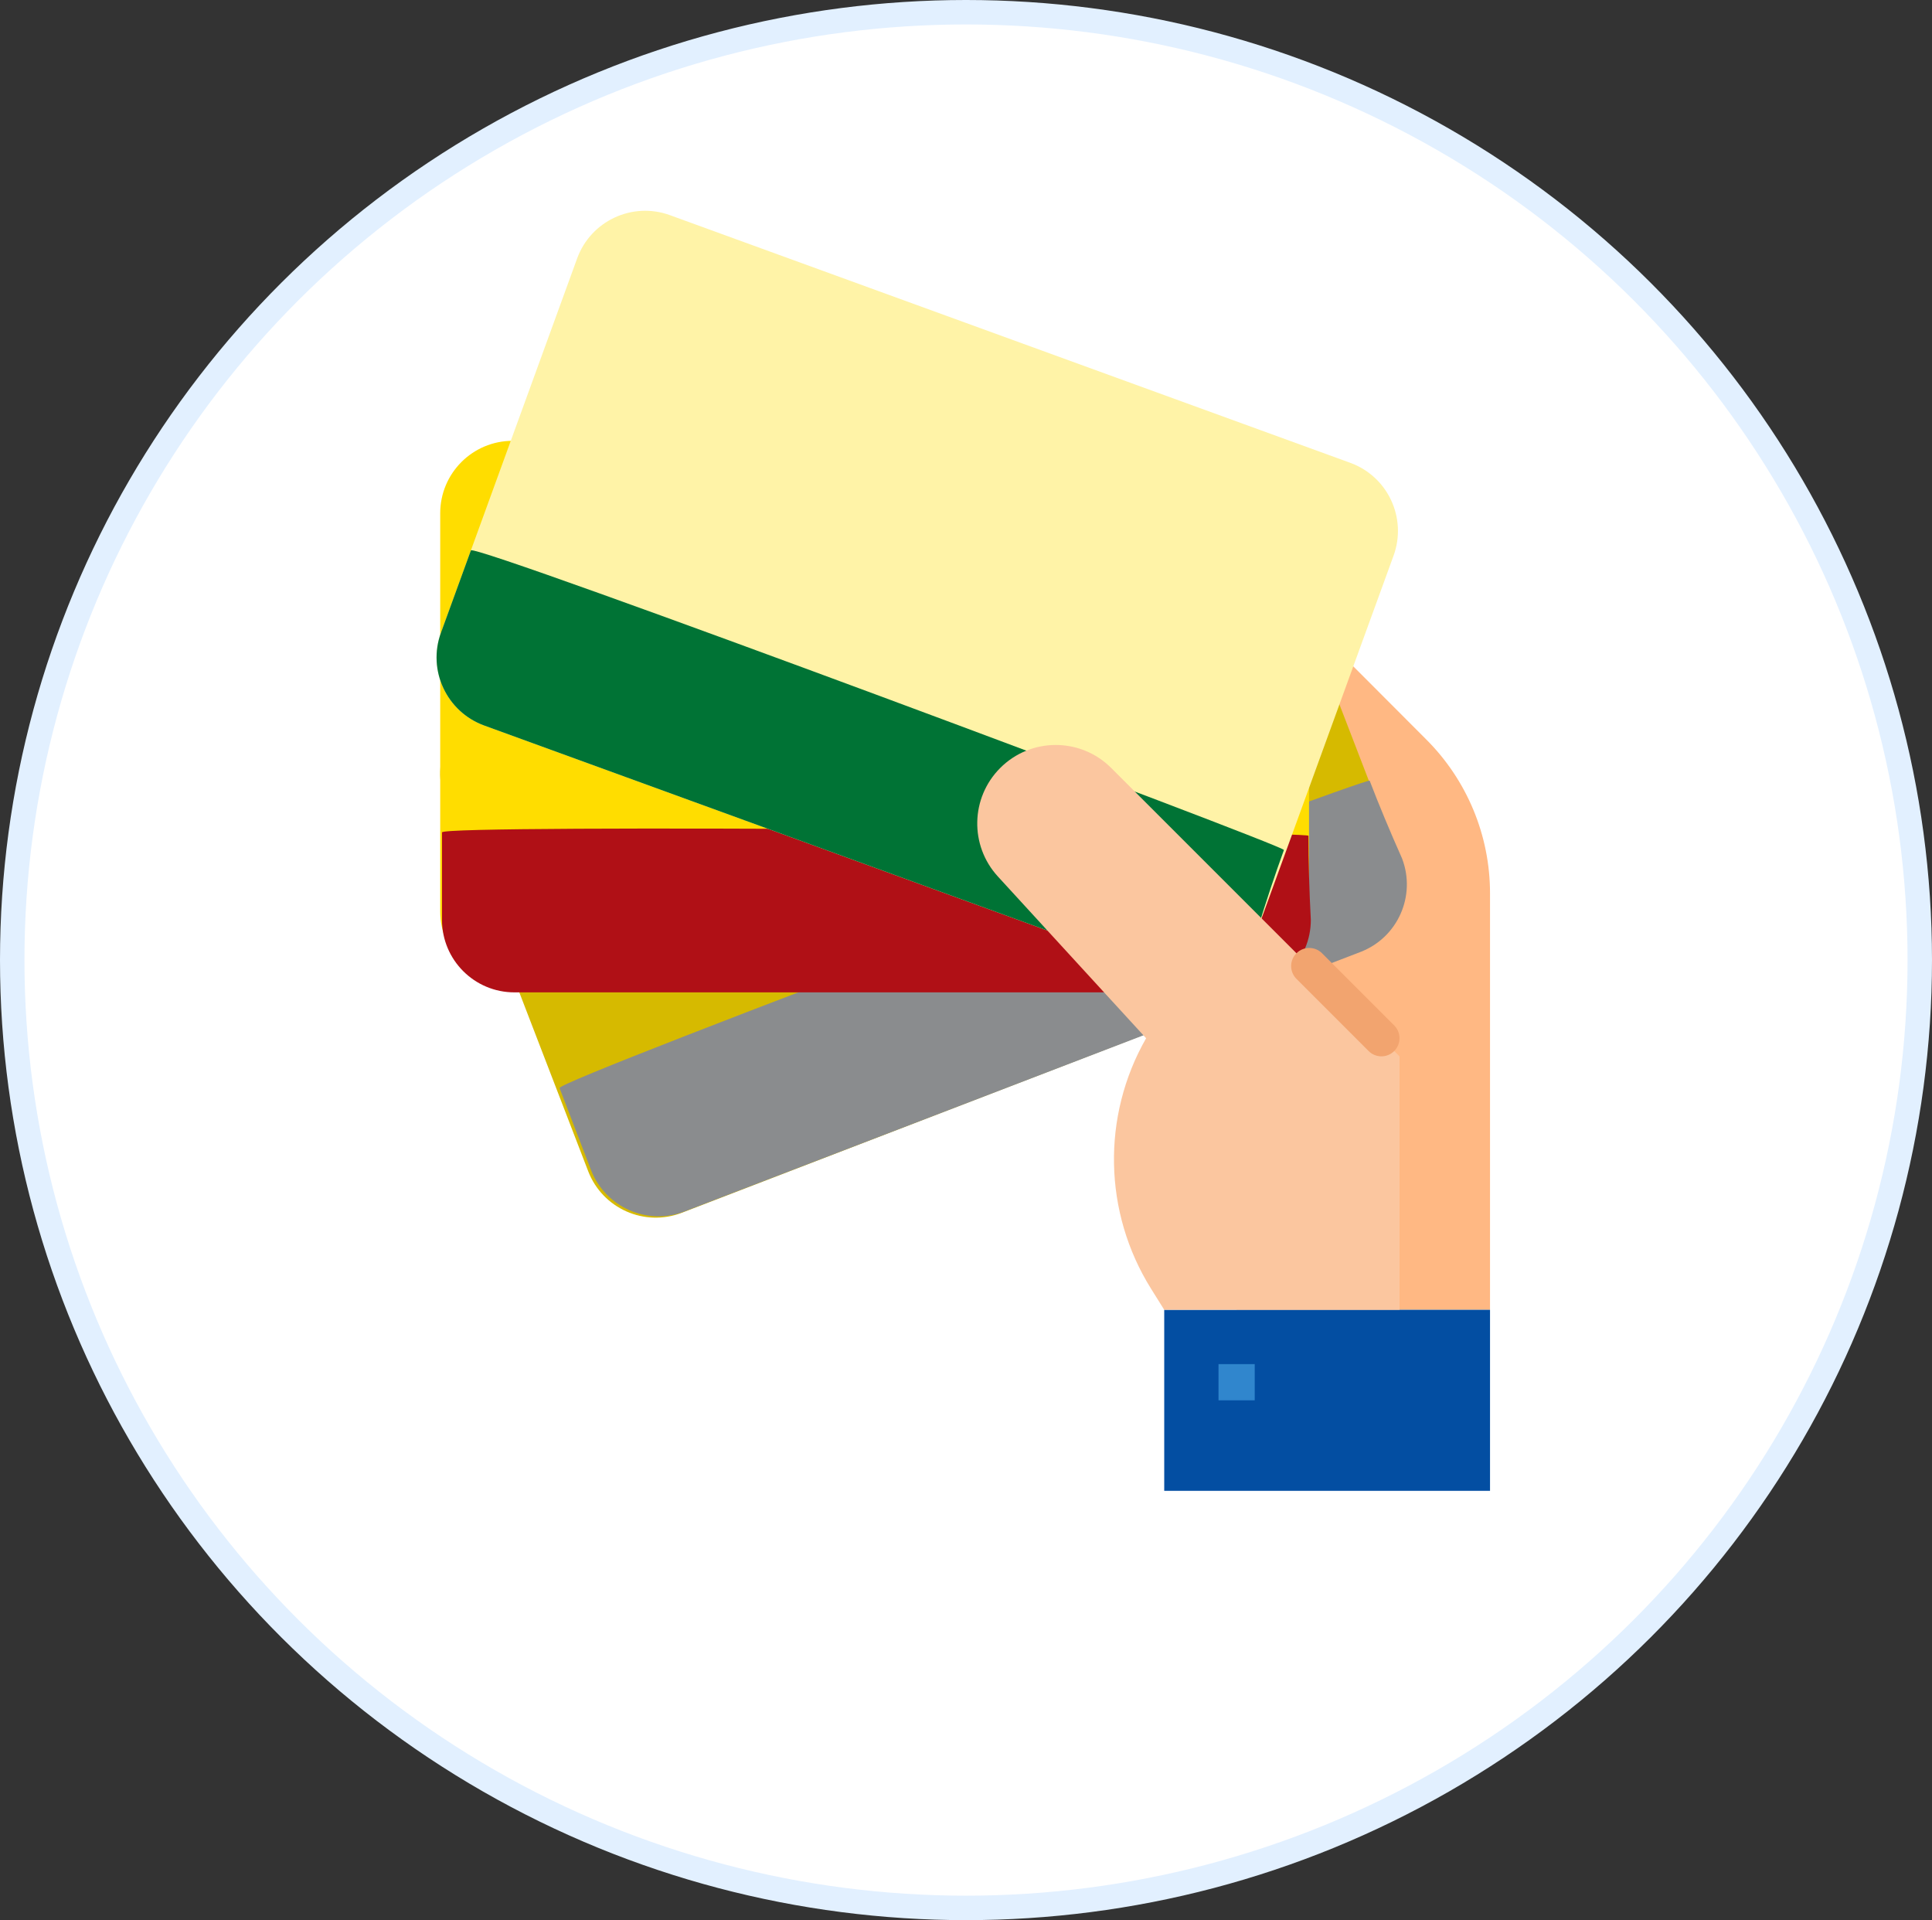
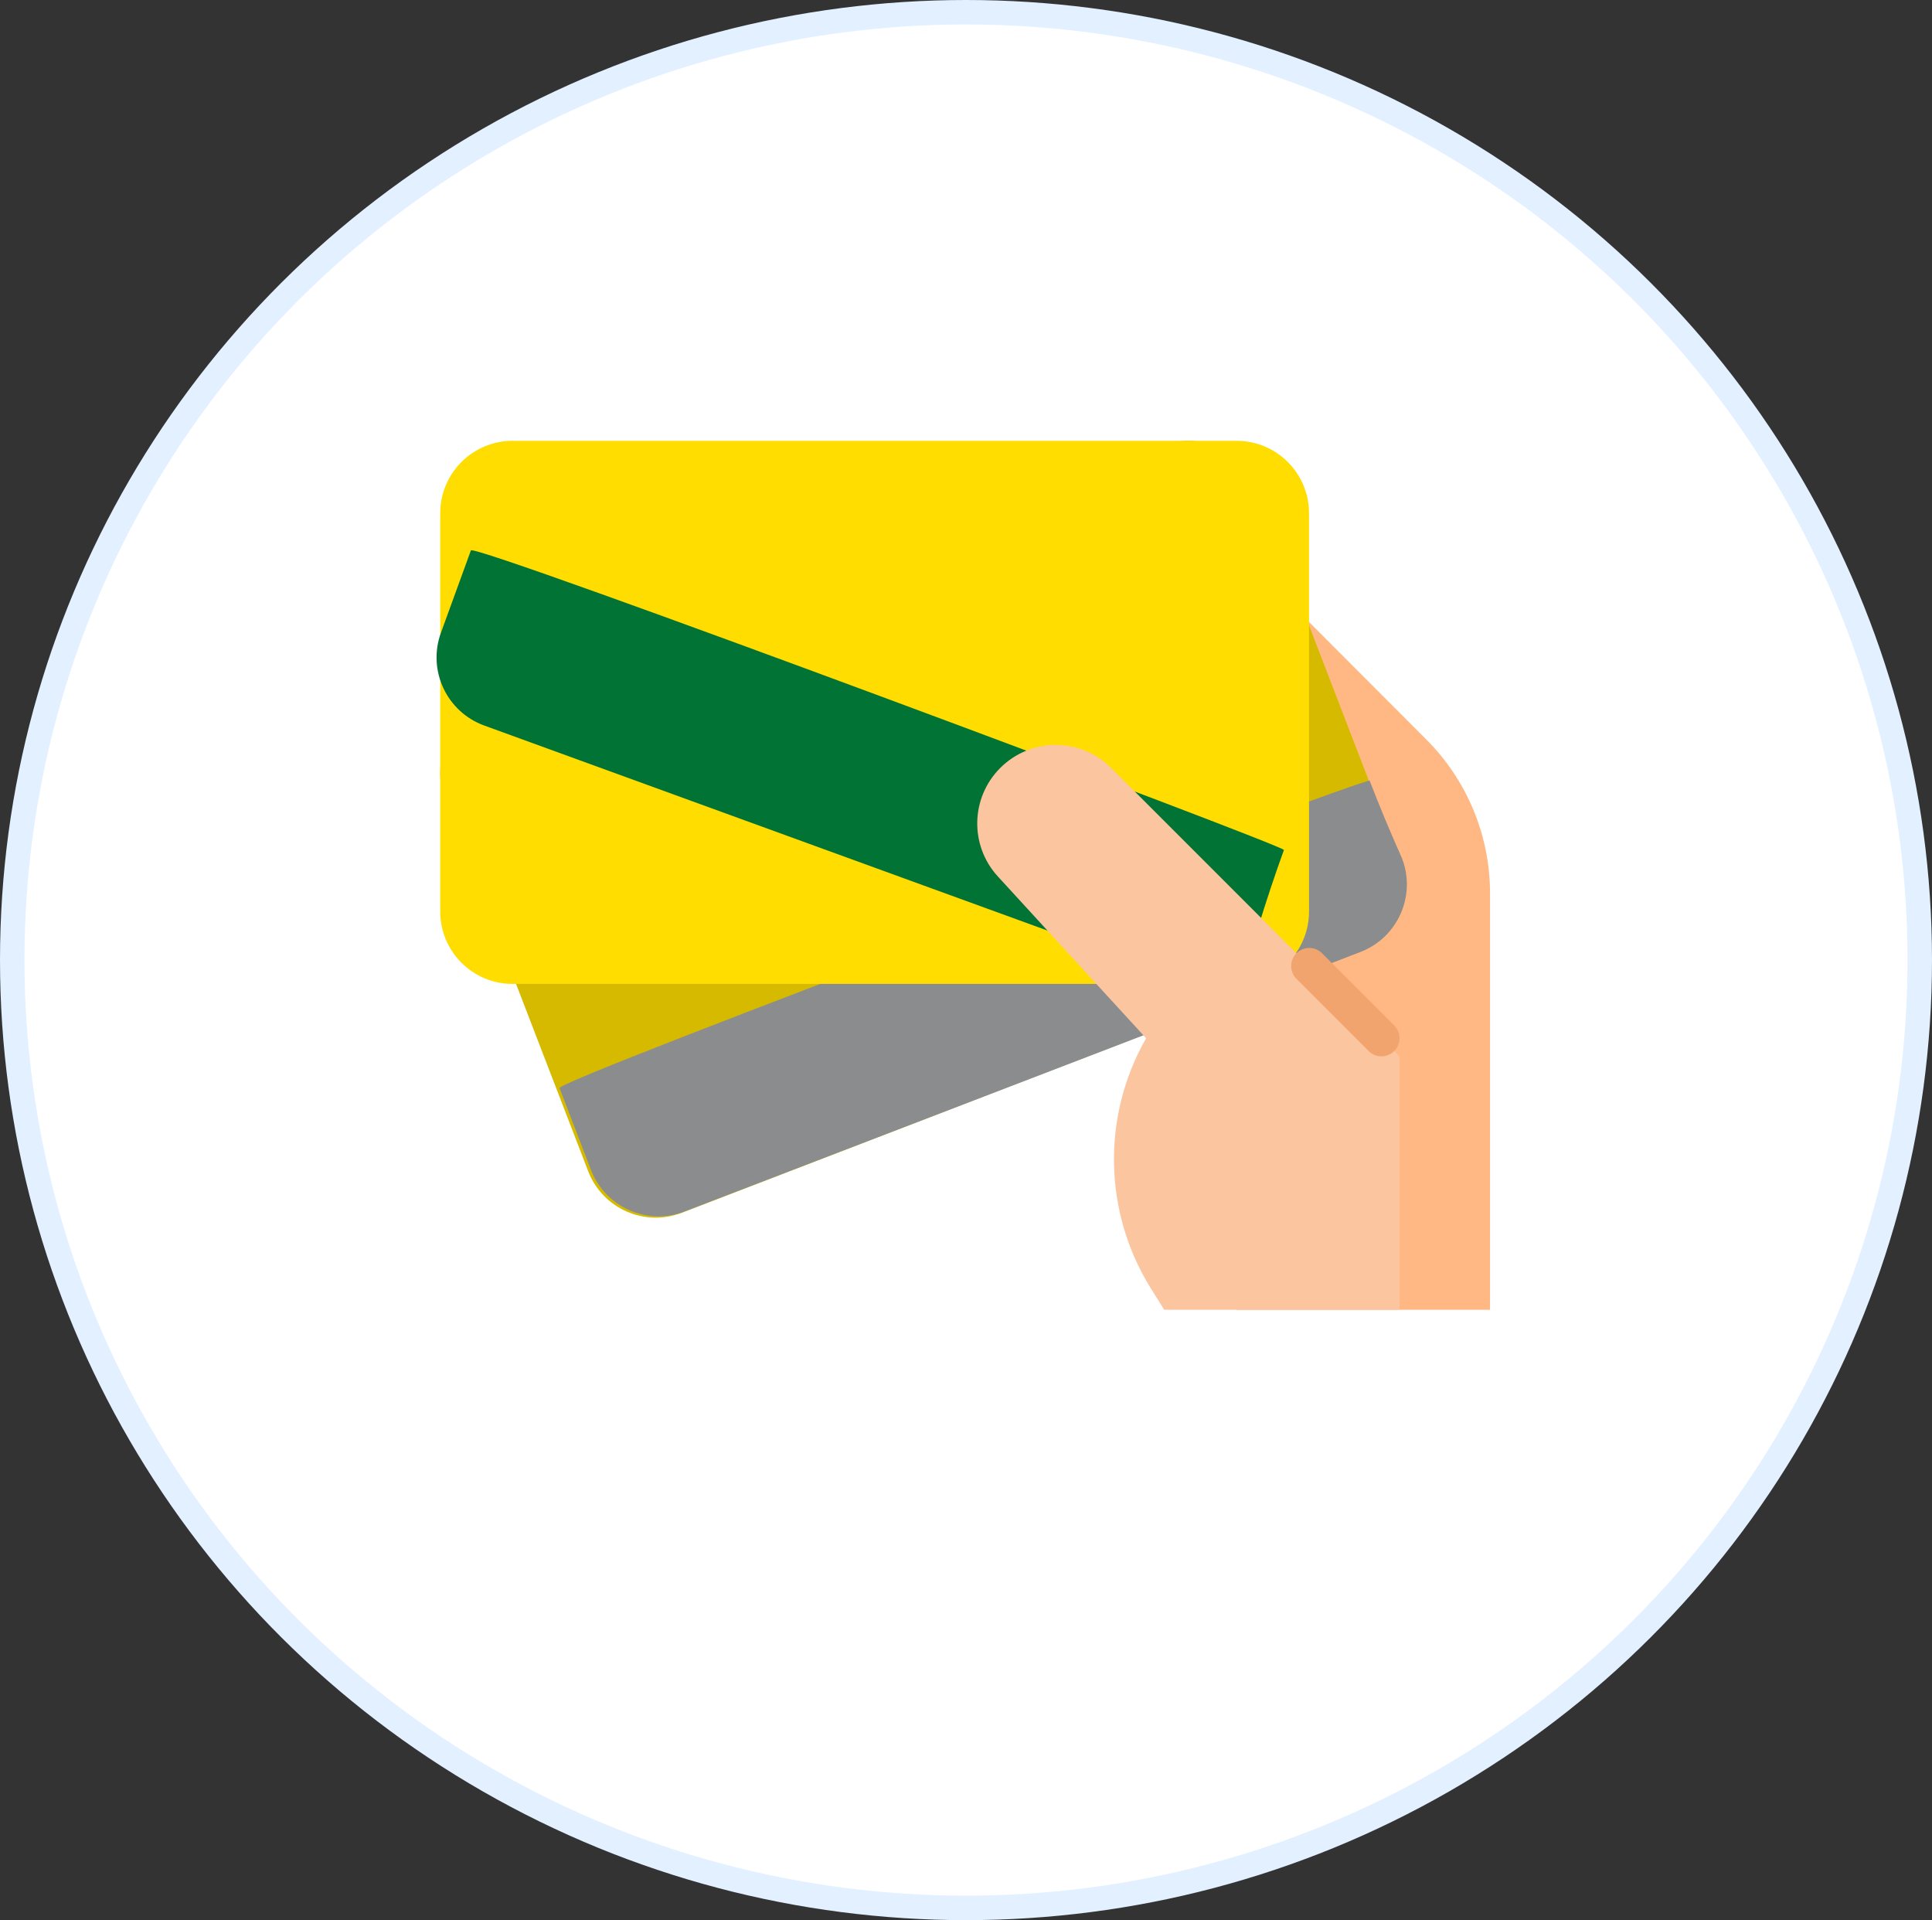
<svg xmlns="http://www.w3.org/2000/svg" width="158px" height="157px" viewBox="0 0 158 157" version="1.1">
  <rect x="0" y="0" width="158" height="157" fill="#333333" stroke="none" />
  <title>ic_membershiptiers</title>
  <desc>Created with Sketch.</desc>
  <g id="Page-1" stroke="none" stroke-width="1" fill="none" fill-rule="evenodd">
    <g id="Mai---SkySmile_PHASE_1" transform="translate(-295, -1416)">
      <g id="ic_membershiptiers" transform="translate(295, 1416)">
        <ellipse id="Oval" stroke="#E2F0FF" stroke-width="2" fill="#FFFFFF" cx="79" cy="78.5" rx="78" ry="77.5" />
        <g id="debit-card" transform="translate(34, 15)" fill-rule="nonzero">
          <path d="M82.617,45.44 L67.132,29.925 L67.132,92.096 L87.855,92.096 L87.855,58.036 C87.855,53.307 85.969,48.773 82.617,45.44 Z" id="Path" fill="#FFB883" />
          <path d="M14.103,80.767 L2.397,50.378 C1.222,47.327 2.742,43.9 5.794,42.725 L61.048,21.442 C64.099,20.267 67.525,21.787 68.7,24.839 L80.407,55.229 C81.581,58.279 80.062,61.706 77.009,62.882 L21.757,84.165 C18.705,85.34 15.28,83.818 14.103,80.767 Z" id="Path" fill="#D6BA00" />
          <path d="M11.689,67.973 C11.689,64.79 11.689,62.403 11.689,60.811 C11.689,60.127 82.547,60.729 82.547,61.089 C82.547,63.217 82.612,65.511 82.741,67.973 C82.741,71.242 80.09,73.894 76.82,73.894 L17.61,73.894 C14.34,73.894 11.689,71.242 11.689,67.973 Z" id="Path" fill="#8A8C8E" transform="translate(47.215, 67.196) rotate(-21) translate(-47.215, -67.196) " />
          <path d="M2.001,59.53 L2.001,26.965 C2.001,23.695 4.652,21.044 7.922,21.044 L67.132,21.044 C70.402,21.044 73.053,23.695 73.053,26.965 L73.053,59.53 C73.053,62.8 70.402,65.451 67.132,65.451 L7.922,65.451 C4.652,65.451 2.001,62.8 2.001,59.53 Z" id="Path" fill="#FFDD00" />
-           <path d="M2.148,60.22 C2.148,57.037 2.148,54.65 2.148,53.059 C2.148,52.374 73.006,52.977 73.006,53.337 C73.006,55.465 73.071,57.759 73.2,60.22 C73.2,63.49 70.549,66.141 67.279,66.141 L8.069,66.141 C4.799,66.141 2.148,63.49 2.148,60.22 Z" id="Path" fill="#B01016" />
-           <polygon id="Path" fill="#034EA2" points="61.211 92.096 87.855 92.096 87.855 106.898 61.211 106.898" />
-           <path d="M5.487,49.866 L5.487,17.3 C5.487,14.03 8.139,11.379 11.408,11.379 L70.618,11.379 C73.888,11.379 76.54,14.03 76.54,17.3 L76.54,49.866 C76.54,53.136 73.888,55.787 70.618,55.787 L11.408,55.787 C8.139,55.787 5.487,53.136 5.487,49.866 Z" id="Path" fill="#FFF3A7" transform="translate(41.013, 33.583) rotate(20) translate(-41.013, -33.583) " />
          <path d="M0.184,48.931 C0.184,45.748 0.184,43.361 0.184,41.769 C0.184,41.085 71.042,41.687 71.042,42.047 C71.042,44.175 71.107,46.469 71.236,48.931 C71.236,52.201 68.585,54.852 65.315,54.852 L6.105,54.852 C2.835,54.852 0.184,52.201 0.184,48.931 Z" id="Path" fill="#007335" transform="translate(35.71, 48.154) rotate(20) translate(-35.71, -48.154) " />
          <path d="M56.866,47.784 C54.355,45.283 50.292,45.29 47.791,47.801 C45.372,50.228 45.288,54.129 47.6,56.659 L59.73,69.892 C56.084,76.273 56.24,84.142 60.134,90.374 L61.211,92.096 L80.454,92.096 L80.454,71.372 L56.866,47.784 Z" id="Path" fill="#FBC69F" />
-           <polygon id="Path" fill="#3086CD" points="65.651 96.537 68.612 96.537 68.612 99.497 65.651 99.497" />
          <path d="M78.973,71.372 C78.581,71.372 78.204,71.217 77.927,70.939 L72.006,65.017 C71.438,64.43 71.454,63.493 72.043,62.924 C72.618,62.371 73.526,62.371 74.099,62.924 L80.02,68.845 C80.597,69.424 80.597,70.361 80.02,70.939 C79.741,71.217 79.366,71.372 78.973,71.372 Z" id="Path" fill="#F2A46F" />
        </g>
      </g>
    </g>
  </g>
</svg>